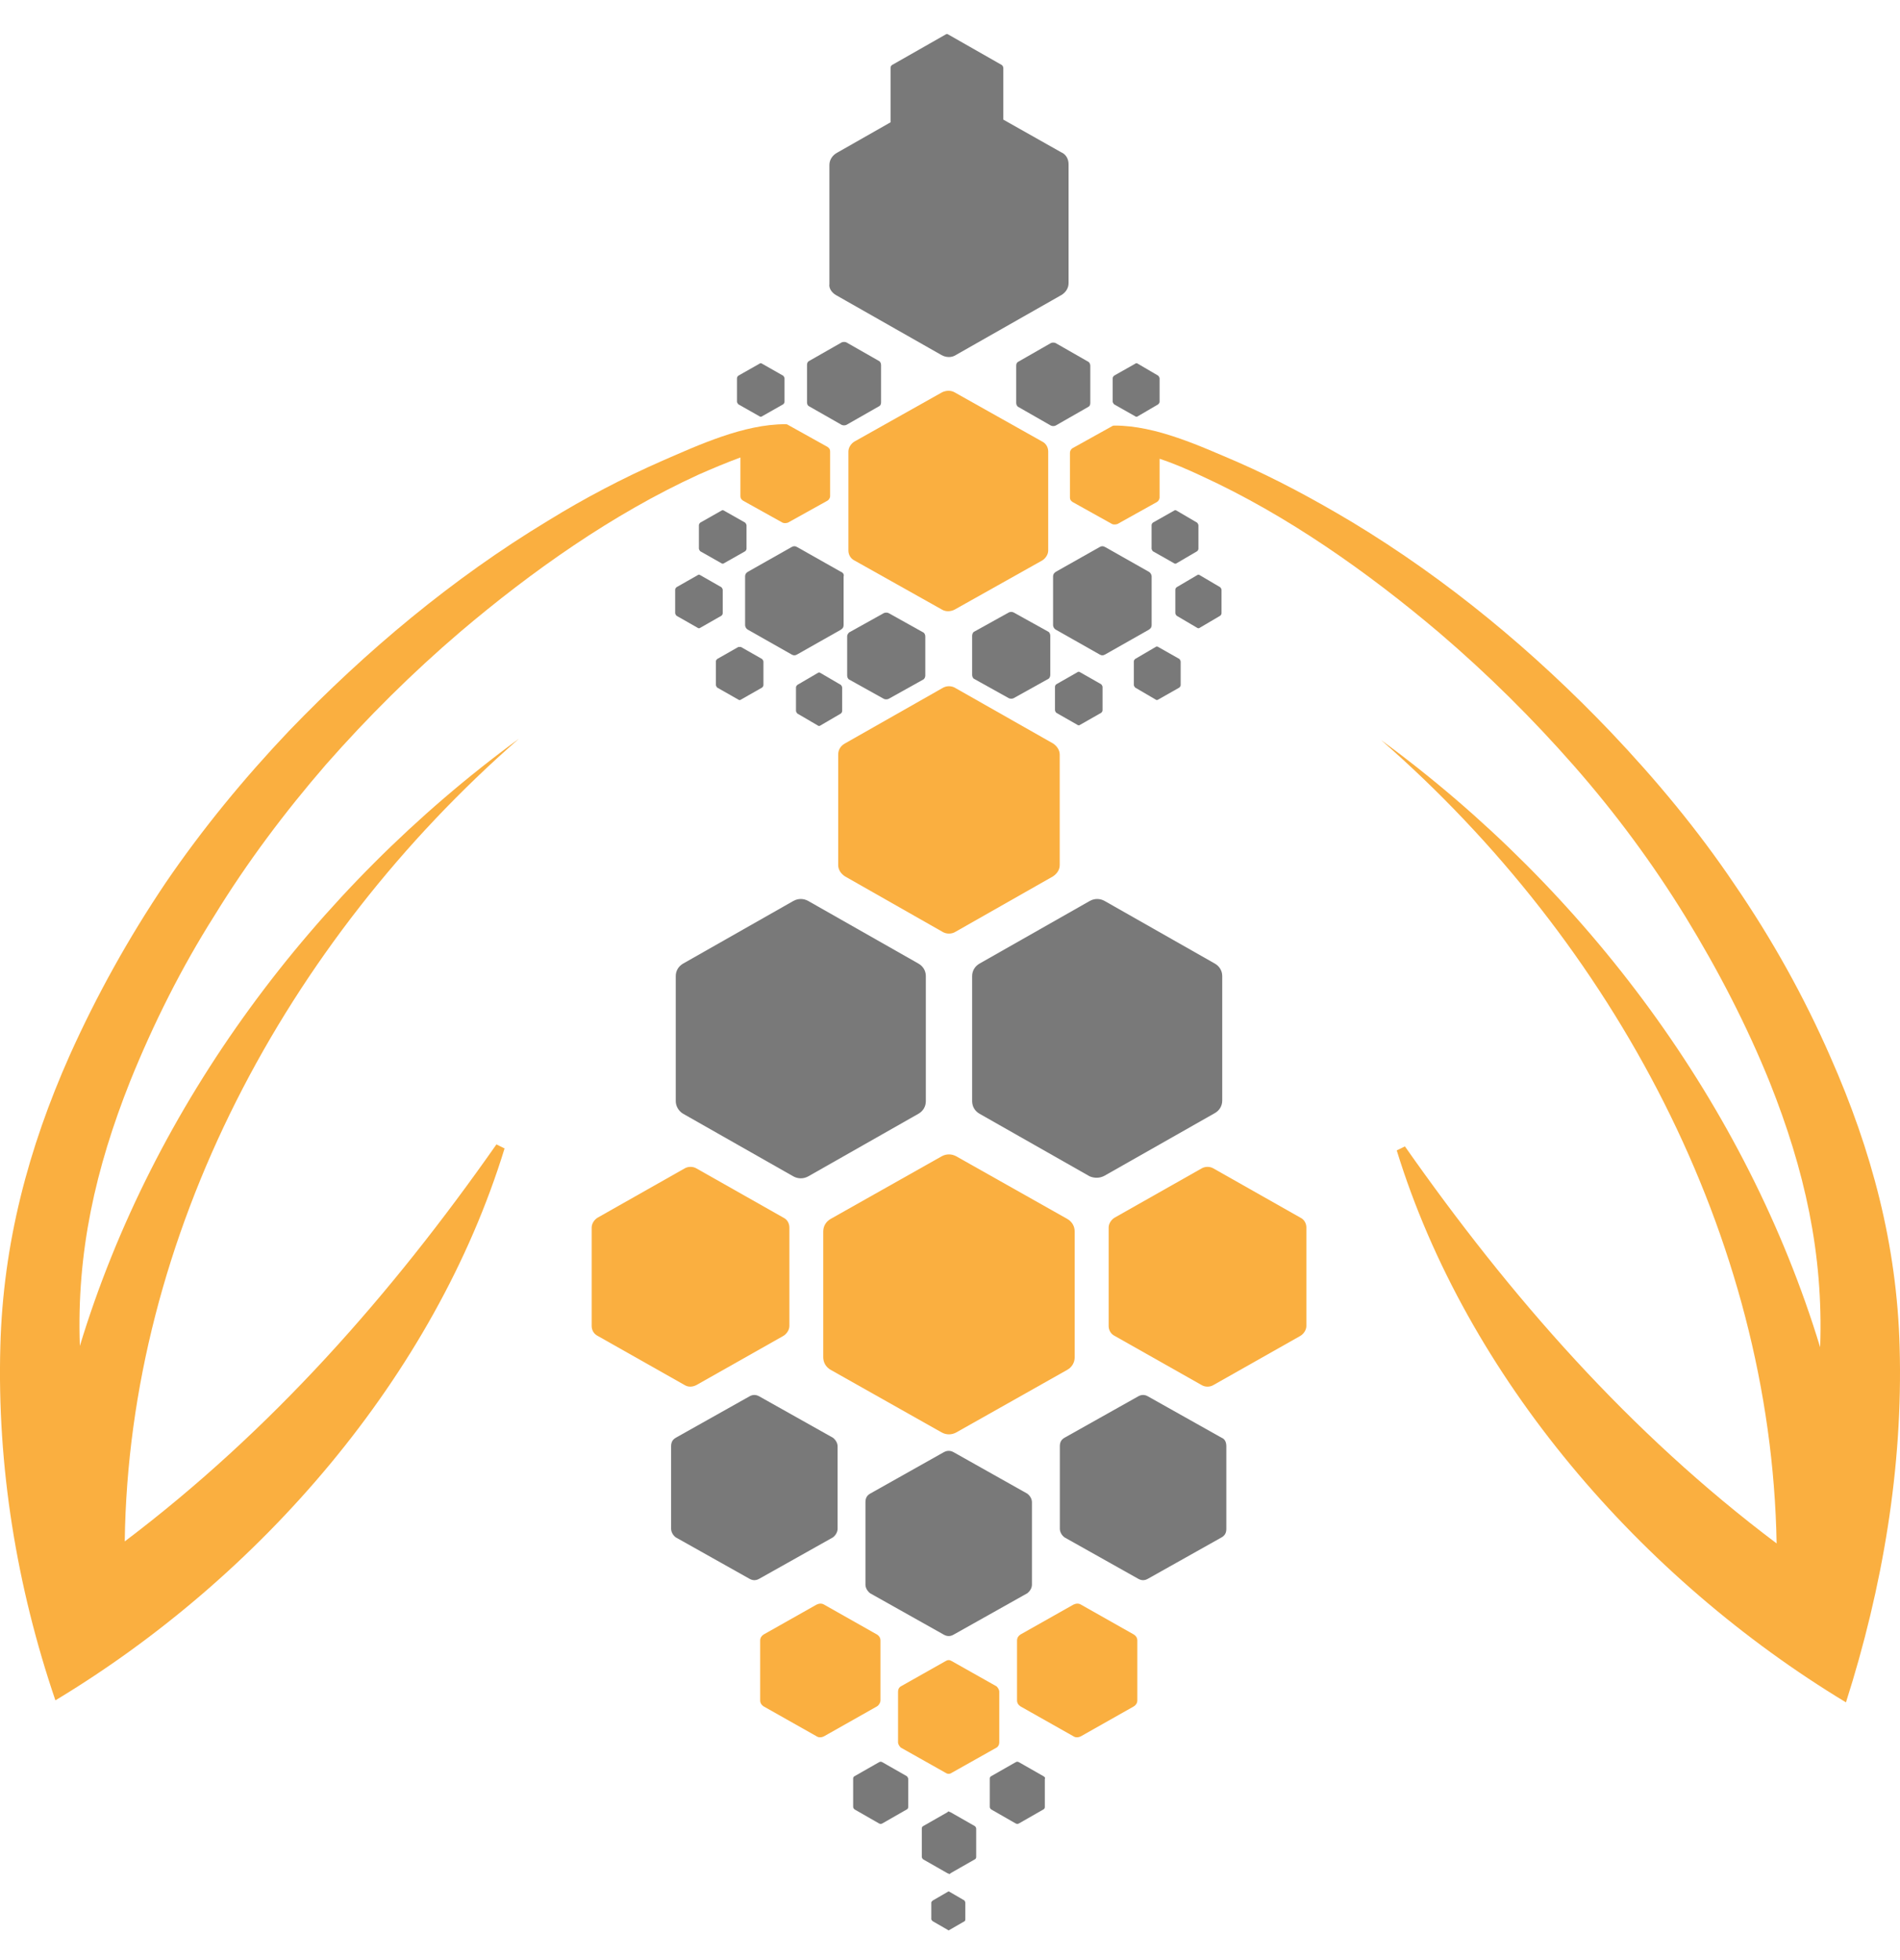
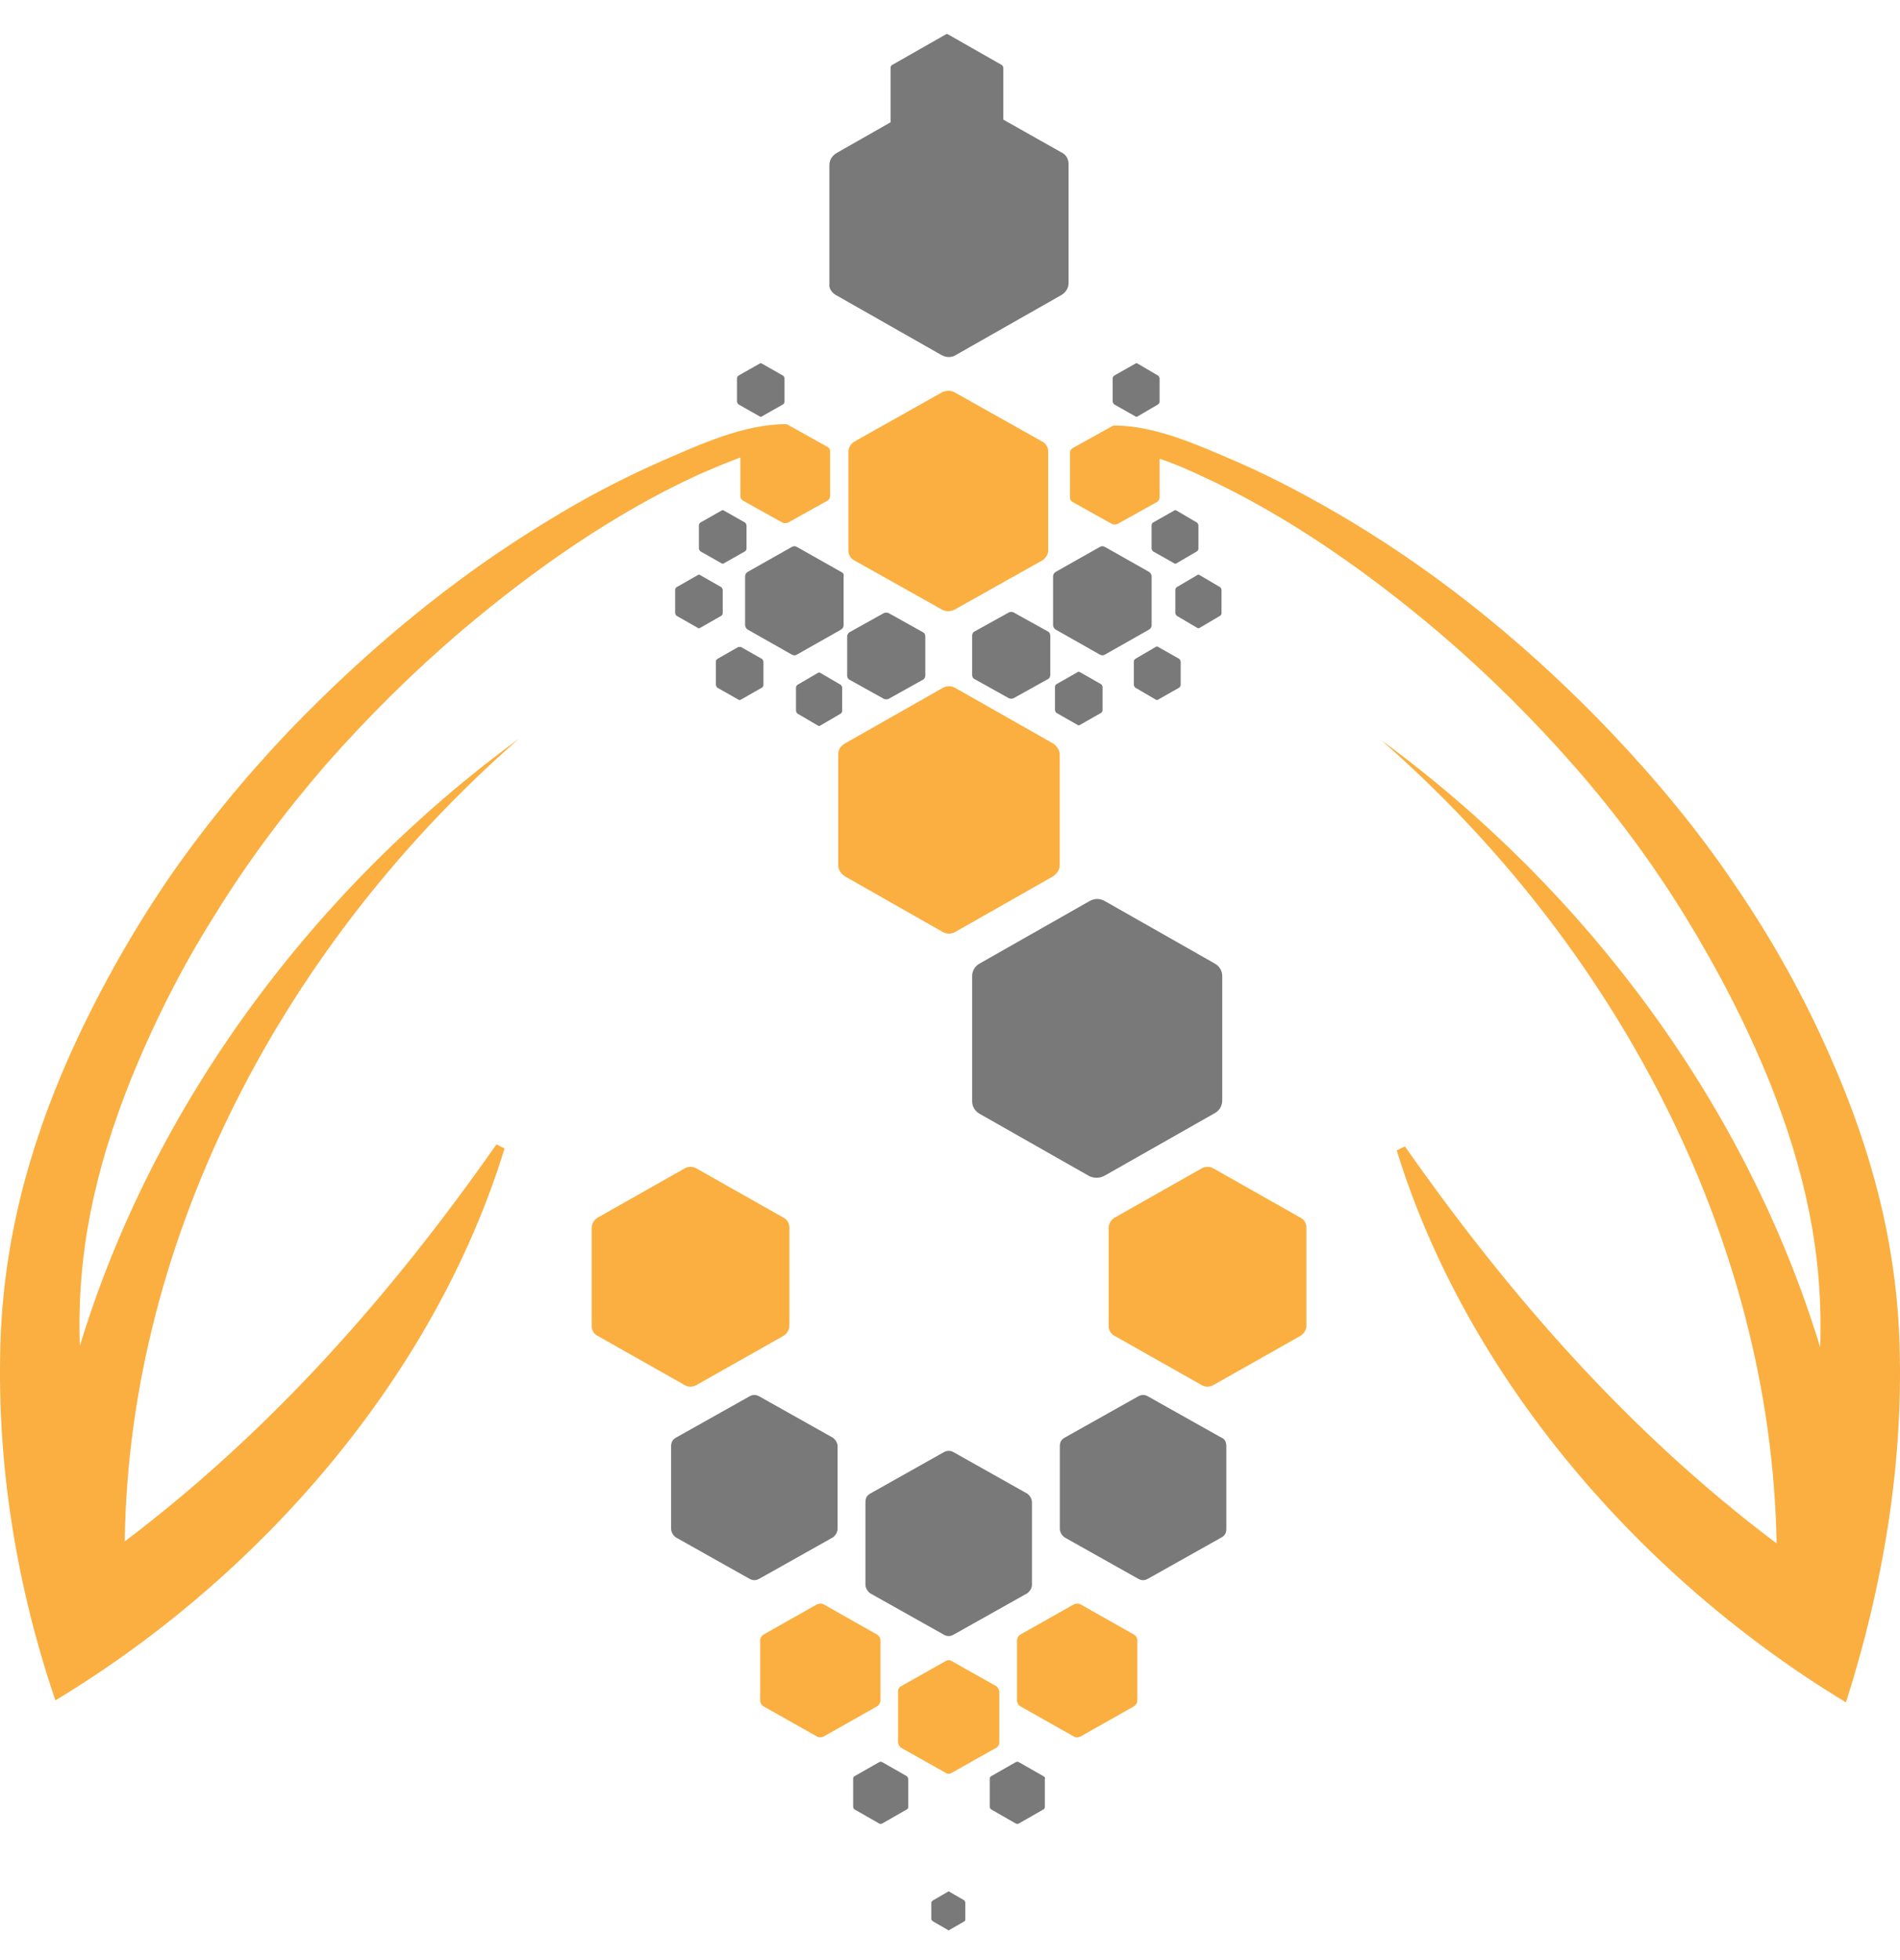
<svg xmlns="http://www.w3.org/2000/svg" width="32" height="33" viewBox="0 0 32 33" fill="none">
-   <path d="M18.1 22.85V20.734C18.1 20.644 18.054 20.566 17.974 20.521L16.108 19.469C16.028 19.424 15.937 19.424 15.857 19.469L13.991 20.521C13.911 20.566 13.865 20.644 13.865 20.734V22.85C13.865 22.939 13.911 23.018 13.991 23.063L15.857 24.115C15.937 24.16 16.028 24.16 16.108 24.115L17.974 23.063C18.054 23.018 18.1 22.939 18.1 22.85Z" fill="#FAAF40" />
  <path d="M21.899 20.499L20.434 19.67C20.377 19.637 20.297 19.637 20.24 19.67L18.775 20.499C18.718 20.532 18.672 20.599 18.672 20.667V22.324C18.672 22.391 18.706 22.458 18.775 22.492L20.24 23.32C20.297 23.354 20.377 23.354 20.434 23.32L21.899 22.492C21.957 22.458 22.002 22.391 22.002 22.324V20.667C22.002 20.599 21.968 20.532 21.899 20.499Z" fill="#FAAF40" />
  <path d="M14.117 12.706V14.565C14.117 14.643 14.163 14.71 14.232 14.755L15.868 15.685C15.937 15.729 16.029 15.729 16.097 15.685L17.734 14.755C17.802 14.71 17.848 14.643 17.848 14.565V12.706C17.848 12.628 17.802 12.561 17.734 12.516L16.097 11.587C16.029 11.542 15.937 11.542 15.868 11.587L14.232 12.516C14.152 12.561 14.117 12.628 14.117 12.706Z" fill="#FAAF40" />
  <path d="M17.551 7.433L16.075 6.604C16.017 6.571 15.937 6.571 15.868 6.604L14.392 7.433C14.335 7.466 14.289 7.534 14.289 7.601V9.269C14.289 9.336 14.323 9.403 14.392 9.437L15.868 10.265C15.926 10.299 16.006 10.299 16.075 10.265L17.551 9.437C17.608 9.403 17.654 9.336 17.654 9.269V7.601C17.654 7.534 17.619 7.466 17.551 7.433Z" fill="#FAAF40" />
  <path d="M19.35 9.627L18.618 9.213C18.583 9.191 18.549 9.191 18.515 9.213L17.782 9.627C17.748 9.65 17.736 9.672 17.736 9.706V10.523C17.736 10.557 17.759 10.59 17.782 10.601L18.515 11.016C18.549 11.038 18.583 11.038 18.618 11.016L19.35 10.601C19.384 10.579 19.396 10.557 19.396 10.523V9.706C19.396 9.672 19.373 9.639 19.35 9.627Z" fill="#797979" />
  <path d="M17.071 10.311C17.048 10.299 17.014 10.299 16.991 10.311L16.407 10.635C16.384 10.646 16.373 10.68 16.373 10.703V11.363C16.373 11.386 16.384 11.419 16.407 11.43L16.991 11.755C17.014 11.766 17.048 11.766 17.071 11.755L17.655 11.43C17.678 11.419 17.689 11.386 17.689 11.363V10.703C17.689 10.68 17.678 10.646 17.655 10.635L17.071 10.311Z" fill="#797979" />
  <path d="M18.145 12.203C18.157 12.214 18.18 12.214 18.191 12.203L18.546 12.001C18.557 11.99 18.569 11.979 18.569 11.956V11.564C18.569 11.553 18.557 11.531 18.546 11.52L18.191 11.318C18.18 11.307 18.157 11.307 18.145 11.318L17.791 11.52C17.779 11.531 17.768 11.542 17.768 11.564V11.956C17.768 11.967 17.779 11.99 17.791 12.001L18.145 12.203Z" fill="#797979" />
  <path d="M19.096 11.139V11.531C19.096 11.542 19.107 11.564 19.119 11.576L19.462 11.777C19.473 11.788 19.496 11.788 19.508 11.777L19.863 11.576C19.874 11.564 19.885 11.553 19.885 11.531V11.139C19.885 11.128 19.874 11.105 19.863 11.094L19.508 10.893C19.496 10.882 19.473 10.882 19.462 10.893L19.119 11.094C19.107 11.105 19.096 11.117 19.096 11.139Z" fill="#797979" />
  <path d="M19.818 8.598C19.806 8.587 19.784 8.587 19.772 8.598L19.417 8.799C19.406 8.81 19.395 8.822 19.395 8.844V9.236C19.395 9.247 19.406 9.27 19.417 9.281L19.772 9.482C19.784 9.493 19.806 9.493 19.818 9.482L20.161 9.281C20.173 9.27 20.184 9.258 20.184 9.236V8.844C20.184 8.833 20.173 8.81 20.161 8.799L19.818 8.598Z" fill="#797979" />
  <path d="M19.118 7.008C19.129 7.019 19.152 7.019 19.164 7.008L19.507 6.807C19.518 6.795 19.53 6.784 19.53 6.762V6.37C19.53 6.359 19.518 6.336 19.507 6.325L19.164 6.124C19.152 6.112 19.129 6.112 19.118 6.124L18.763 6.325C18.752 6.336 18.74 6.348 18.74 6.37V6.762C18.74 6.773 18.752 6.795 18.763 6.807L19.118 7.008Z" fill="#797979" />
  <path d="M20.207 9.684C20.195 9.673 20.173 9.673 20.161 9.684L19.818 9.886C19.806 9.897 19.795 9.908 19.795 9.93V10.322C19.795 10.334 19.806 10.356 19.818 10.367L20.161 10.569C20.173 10.58 20.195 10.58 20.207 10.569L20.55 10.367C20.562 10.356 20.573 10.345 20.573 10.322V9.93C20.573 9.919 20.562 9.897 20.55 9.886L20.207 9.684Z" fill="#797979" />
-   <path d="M17.699 5.776L17.15 6.09C17.127 6.101 17.115 6.124 17.115 6.157V6.784C17.115 6.807 17.127 6.84 17.15 6.851L17.699 7.165C17.722 7.176 17.756 7.176 17.779 7.165L18.328 6.851C18.351 6.84 18.363 6.818 18.363 6.784V6.157C18.363 6.135 18.351 6.101 18.328 6.09L17.779 5.776C17.756 5.765 17.722 5.765 17.699 5.776Z" fill="#797979" />
  <path d="M14.083 4.97L15.857 5.978C15.937 6.022 16.029 6.022 16.097 5.978L17.871 4.97C17.951 4.925 17.997 4.847 17.997 4.768V2.764C17.997 2.675 17.951 2.596 17.871 2.563L16.898 2.014V1.141C16.898 1.13 16.887 1.107 16.875 1.096L15.971 0.581C15.96 0.57 15.937 0.57 15.926 0.581L15.021 1.096C15.01 1.107 14.999 1.119 14.999 1.141V2.059L14.094 2.574C14.014 2.619 13.969 2.697 13.969 2.776V4.78C13.957 4.847 14.003 4.925 14.083 4.97Z" fill="#797979" />
  <path d="M17.38 26.68V25.291C17.38 25.235 17.346 25.179 17.3 25.146L16.064 24.451C16.007 24.418 15.95 24.418 15.892 24.451L14.656 25.146C14.599 25.179 14.576 25.224 14.576 25.291V26.68C14.576 26.735 14.611 26.791 14.656 26.825L15.892 27.519C15.95 27.553 16.007 27.553 16.064 27.519L17.3 26.825C17.346 26.791 17.38 26.735 17.38 26.68Z" fill="#797979" />
  <path d="M20.573 24.205L19.337 23.511C19.28 23.477 19.223 23.477 19.166 23.511L17.93 24.205C17.872 24.238 17.85 24.283 17.85 24.35V25.739C17.85 25.794 17.884 25.851 17.93 25.884L19.166 26.578C19.223 26.612 19.28 26.612 19.337 26.578L20.573 25.884C20.631 25.851 20.654 25.806 20.654 25.739V24.35C20.654 24.283 20.631 24.227 20.573 24.205Z" fill="#797979" />
  <path d="M16.029 27.966C15.995 27.944 15.96 27.944 15.926 27.966L15.171 28.392C15.136 28.414 15.125 28.448 15.125 28.482V29.332C15.125 29.366 15.148 29.4 15.171 29.422L15.926 29.847C15.96 29.87 15.995 29.87 16.029 29.847L16.785 29.422C16.819 29.4 16.83 29.366 16.83 29.332V28.482C16.83 28.448 16.807 28.414 16.785 28.392L16.029 27.966Z" fill="#FAAF40" />
  <path d="M15.273 29.904L14.861 29.669C14.838 29.657 14.827 29.657 14.804 29.669L14.392 29.904C14.369 29.915 14.369 29.937 14.369 29.948V30.419C14.369 30.441 14.381 30.452 14.392 30.463L14.804 30.699C14.827 30.71 14.838 30.71 14.861 30.699L15.273 30.463C15.296 30.452 15.296 30.43 15.296 30.419V29.948C15.296 29.937 15.285 29.915 15.273 29.904Z" fill="#797979" />
  <path d="M11.727 23.32L13.192 22.492C13.249 22.458 13.295 22.391 13.295 22.324V20.667C13.295 20.599 13.261 20.532 13.192 20.499L11.727 19.67C11.67 19.637 11.59 19.637 11.533 19.67L10.068 20.499C10.011 20.532 9.965 20.599 9.965 20.667V22.324C9.965 22.391 9.999 22.458 10.068 22.492L11.533 23.32C11.59 23.354 11.659 23.354 11.727 23.32Z" fill="#FAAF40" />
-   <path d="M11.507 18.752L13.361 19.805C13.441 19.849 13.533 19.849 13.613 19.805L15.467 18.752C15.547 18.707 15.593 18.629 15.593 18.539V16.434C15.593 16.345 15.547 16.267 15.467 16.222L13.613 15.169C13.533 15.124 13.441 15.124 13.361 15.169L11.507 16.222C11.427 16.267 11.381 16.345 11.381 16.434V18.539C11.381 18.618 11.427 18.707 11.507 18.752Z" fill="#797979" />
  <path d="M18.605 19.793L20.459 18.741C20.539 18.696 20.585 18.618 20.585 18.528V16.434C20.585 16.345 20.539 16.267 20.459 16.222L18.605 15.169C18.525 15.124 18.433 15.124 18.353 15.169L16.499 16.222C16.419 16.267 16.373 16.345 16.373 16.434V18.539C16.373 18.629 16.419 18.707 16.499 18.752L18.353 19.805C18.433 19.838 18.525 19.838 18.605 19.793Z" fill="#797979" />
  <path d="M14.107 25.739V24.35C14.107 24.294 14.072 24.238 14.027 24.205L12.791 23.511C12.733 23.477 12.676 23.477 12.619 23.511L11.383 24.205C11.326 24.238 11.303 24.283 11.303 24.35V25.739C11.303 25.794 11.337 25.851 11.383 25.884L12.619 26.578C12.676 26.612 12.733 26.612 12.791 26.578L14.027 25.884C14.072 25.851 14.107 25.794 14.107 25.739Z" fill="#797979" />
  <path d="M14.829 28.628V27.62C14.829 27.575 14.806 27.541 14.771 27.519L13.879 27.015C13.844 26.993 13.798 26.993 13.753 27.015L12.86 27.519C12.826 27.541 12.803 27.575 12.803 27.62V28.628C12.803 28.672 12.826 28.706 12.86 28.728L13.753 29.232C13.787 29.255 13.833 29.255 13.879 29.232L14.771 28.728C14.806 28.706 14.829 28.661 14.829 28.628Z" fill="#FAAF40" />
  <path d="M17.574 29.904L17.162 29.669C17.139 29.657 17.128 29.657 17.105 29.669L16.693 29.904C16.67 29.915 16.67 29.937 16.67 29.948V30.419C16.67 30.441 16.681 30.452 16.693 30.463L17.105 30.699C17.128 30.71 17.139 30.71 17.162 30.699L17.574 30.463C17.597 30.452 17.597 30.43 17.597 30.419V29.948C17.608 29.937 17.597 29.915 17.574 29.904Z" fill="#797979" />
-   <path d="M16.006 30.509C15.995 30.509 15.983 30.498 15.983 30.498C15.972 30.498 15.96 30.498 15.96 30.509L15.548 30.744C15.525 30.755 15.525 30.777 15.525 30.789V31.259C15.525 31.281 15.537 31.293 15.548 31.304L15.96 31.539C15.972 31.539 15.983 31.55 15.983 31.55C15.995 31.55 16.006 31.55 16.006 31.539L16.418 31.304C16.441 31.293 16.441 31.27 16.441 31.259V30.789C16.441 30.766 16.43 30.755 16.418 30.744L16.006 30.509Z" fill="#797979" />
  <path d="M15.995 31.852C15.983 31.841 15.972 31.841 15.96 31.852L15.708 31.998C15.697 32.009 15.685 32.02 15.685 32.031V32.311C15.685 32.322 15.697 32.334 15.708 32.345L15.96 32.49C15.972 32.502 15.983 32.502 15.995 32.49L16.246 32.345C16.258 32.334 16.258 32.322 16.258 32.311V32.031C16.258 32.02 16.246 32.009 16.246 31.998L15.995 31.852Z" fill="#797979" />
  <path d="M19.097 27.519L18.205 27.015C18.17 26.993 18.125 26.993 18.079 27.015L17.186 27.519C17.152 27.541 17.129 27.575 17.129 27.62V28.628C17.129 28.672 17.152 28.706 17.186 28.728L18.079 29.232C18.113 29.255 18.159 29.255 18.205 29.232L19.097 28.728C19.132 28.706 19.155 28.672 19.155 28.628V27.62C19.155 27.575 19.132 27.541 19.097 27.519Z" fill="#FAAF40" />
  <path d="M14.163 9.627L13.43 9.213C13.396 9.191 13.361 9.191 13.327 9.213L12.595 9.627C12.56 9.65 12.549 9.672 12.549 9.706V10.523C12.549 10.557 12.572 10.59 12.595 10.601L13.327 11.016C13.361 11.038 13.396 11.038 13.43 11.016L14.163 10.601C14.197 10.579 14.208 10.557 14.208 10.523V9.706C14.22 9.672 14.197 9.639 14.163 9.627Z" fill="#797979" />
  <path d="M14.268 10.714V11.374C14.268 11.397 14.279 11.43 14.302 11.441L14.886 11.766C14.909 11.777 14.943 11.777 14.966 11.766L15.549 11.441C15.572 11.43 15.584 11.397 15.584 11.374V10.714C15.584 10.691 15.572 10.658 15.549 10.647L14.966 10.322C14.943 10.311 14.909 10.311 14.886 10.322L14.302 10.647C14.29 10.658 14.268 10.68 14.268 10.714Z" fill="#797979" />
  <path d="M14.184 11.968V11.576C14.184 11.565 14.173 11.542 14.162 11.531L13.818 11.33C13.807 11.319 13.784 11.319 13.773 11.33L13.429 11.531C13.418 11.542 13.406 11.554 13.406 11.576V11.968C13.406 11.979 13.418 12.002 13.429 12.013L13.773 12.214C13.784 12.225 13.807 12.225 13.818 12.214L14.162 12.013C14.173 12.002 14.184 11.99 14.184 11.968Z" fill="#797979" />
  <path d="M12.434 10.893L12.079 11.095C12.068 11.106 12.057 11.117 12.057 11.139V11.531C12.057 11.542 12.068 11.565 12.079 11.576L12.434 11.778C12.446 11.789 12.469 11.789 12.48 11.778L12.835 11.576C12.846 11.565 12.858 11.554 12.858 11.531V11.139C12.858 11.128 12.846 11.106 12.835 11.095L12.48 10.893C12.469 10.893 12.446 10.893 12.434 10.893Z" fill="#797979" />
  <path d="M12.195 8.598C12.184 8.587 12.161 8.587 12.149 8.598L11.794 8.799C11.783 8.81 11.771 8.822 11.771 8.844V9.236C11.771 9.247 11.783 9.27 11.794 9.281L12.149 9.482C12.161 9.493 12.184 9.493 12.195 9.482L12.55 9.281C12.561 9.27 12.573 9.258 12.573 9.236V8.844C12.573 8.833 12.561 8.81 12.55 8.799L12.195 8.598Z" fill="#797979" />
  <path d="M12.79 7.008C12.801 7.019 12.824 7.019 12.836 7.008L13.19 6.807C13.202 6.795 13.213 6.784 13.213 6.762V6.37C13.213 6.359 13.202 6.336 13.19 6.325L12.836 6.124C12.824 6.112 12.801 6.112 12.79 6.124L12.435 6.325C12.424 6.336 12.412 6.348 12.412 6.37V6.762C12.412 6.773 12.424 6.795 12.435 6.807L12.79 7.008Z" fill="#797979" />
  <path d="M11.749 9.684L11.394 9.886C11.383 9.897 11.371 9.908 11.371 9.93V10.322C11.371 10.334 11.383 10.356 11.394 10.367L11.749 10.569C11.76 10.58 11.783 10.58 11.795 10.569L12.149 10.367C12.161 10.356 12.172 10.345 12.172 10.322V9.93C12.172 9.919 12.161 9.897 12.149 9.886L11.795 9.684C11.783 9.673 11.76 9.673 11.749 9.684Z" fill="#797979" />
-   <path d="M13.626 6.84L14.175 7.153C14.198 7.164 14.233 7.164 14.256 7.153L14.805 6.84C14.828 6.828 14.839 6.806 14.839 6.772V6.145C14.839 6.123 14.828 6.089 14.805 6.078L14.256 5.765C14.233 5.754 14.198 5.754 14.175 5.765L13.626 6.078C13.603 6.089 13.592 6.112 13.592 6.145V6.772C13.592 6.806 13.603 6.828 13.626 6.84Z" fill="#797979" />
  <path d="M8.739 12.438C5.282 14.968 2.581 18.596 1.345 22.66C1.288 21.081 1.609 19.671 2.192 18.204C2.581 17.241 3.051 16.3 3.611 15.416C4.161 14.52 4.79 13.681 5.488 12.874C6.187 12.08 6.942 11.329 7.755 10.635C8.956 9.616 10.318 8.654 11.76 7.993C11.989 7.892 12.229 7.791 12.47 7.702V8.351C12.47 8.385 12.481 8.407 12.516 8.43L13.179 8.799C13.202 8.81 13.237 8.81 13.271 8.799L13.935 8.43C13.958 8.418 13.981 8.385 13.981 8.351V7.601C13.981 7.568 13.969 7.545 13.935 7.523L13.271 7.153C13.259 7.142 13.237 7.142 13.225 7.142C12.527 7.142 11.772 7.489 11.154 7.758C10.49 8.049 9.849 8.385 9.231 8.766C7.617 9.74 6.164 10.96 4.87 12.303C4.115 13.098 3.405 13.96 2.787 14.867C2.169 15.786 1.632 16.748 1.174 17.767C0.476 19.335 0.052 20.936 0.006 22.66C-0.051 24.686 0.281 26.713 0.933 28.627C4.39 26.545 7.32 23.164 8.498 19.335L8.361 19.267C6.587 21.798 4.573 24.082 2.101 25.951C2.169 20.79 4.825 15.853 8.739 12.438Z" fill="#FAAF40" />
  <path d="M31.994 22.682C31.948 20.958 31.524 19.368 30.826 17.79C30.38 16.771 29.842 15.808 29.213 14.89C28.595 13.972 27.885 13.121 27.13 12.326C25.836 10.971 24.383 9.762 22.769 8.788C22.151 8.419 21.51 8.071 20.846 7.78C20.217 7.512 19.473 7.165 18.775 7.165C18.764 7.165 18.741 7.165 18.729 7.176L18.065 7.545C18.042 7.556 18.02 7.59 18.02 7.624V8.374C18.02 8.407 18.031 8.43 18.065 8.452L18.729 8.822C18.752 8.833 18.786 8.833 18.821 8.822L19.485 8.452C19.507 8.441 19.53 8.407 19.53 8.374V7.724C19.771 7.803 20 7.903 20.24 8.015C21.682 8.676 23.044 9.639 24.246 10.658C25.058 11.352 25.814 12.102 26.512 12.897C27.21 13.692 27.839 14.543 28.389 15.438C28.938 16.334 29.419 17.263 29.808 18.226C30.392 19.693 30.712 21.104 30.655 22.682C29.419 18.618 26.718 14.991 23.261 12.46C27.175 15.875 29.831 20.813 29.922 25.985C27.45 24.127 25.436 21.831 23.662 19.301L23.524 19.368C24.703 23.197 27.645 26.579 31.09 28.661C31.708 26.724 32.051 24.698 31.994 22.682Z" fill="#FAAF40" />
</svg>